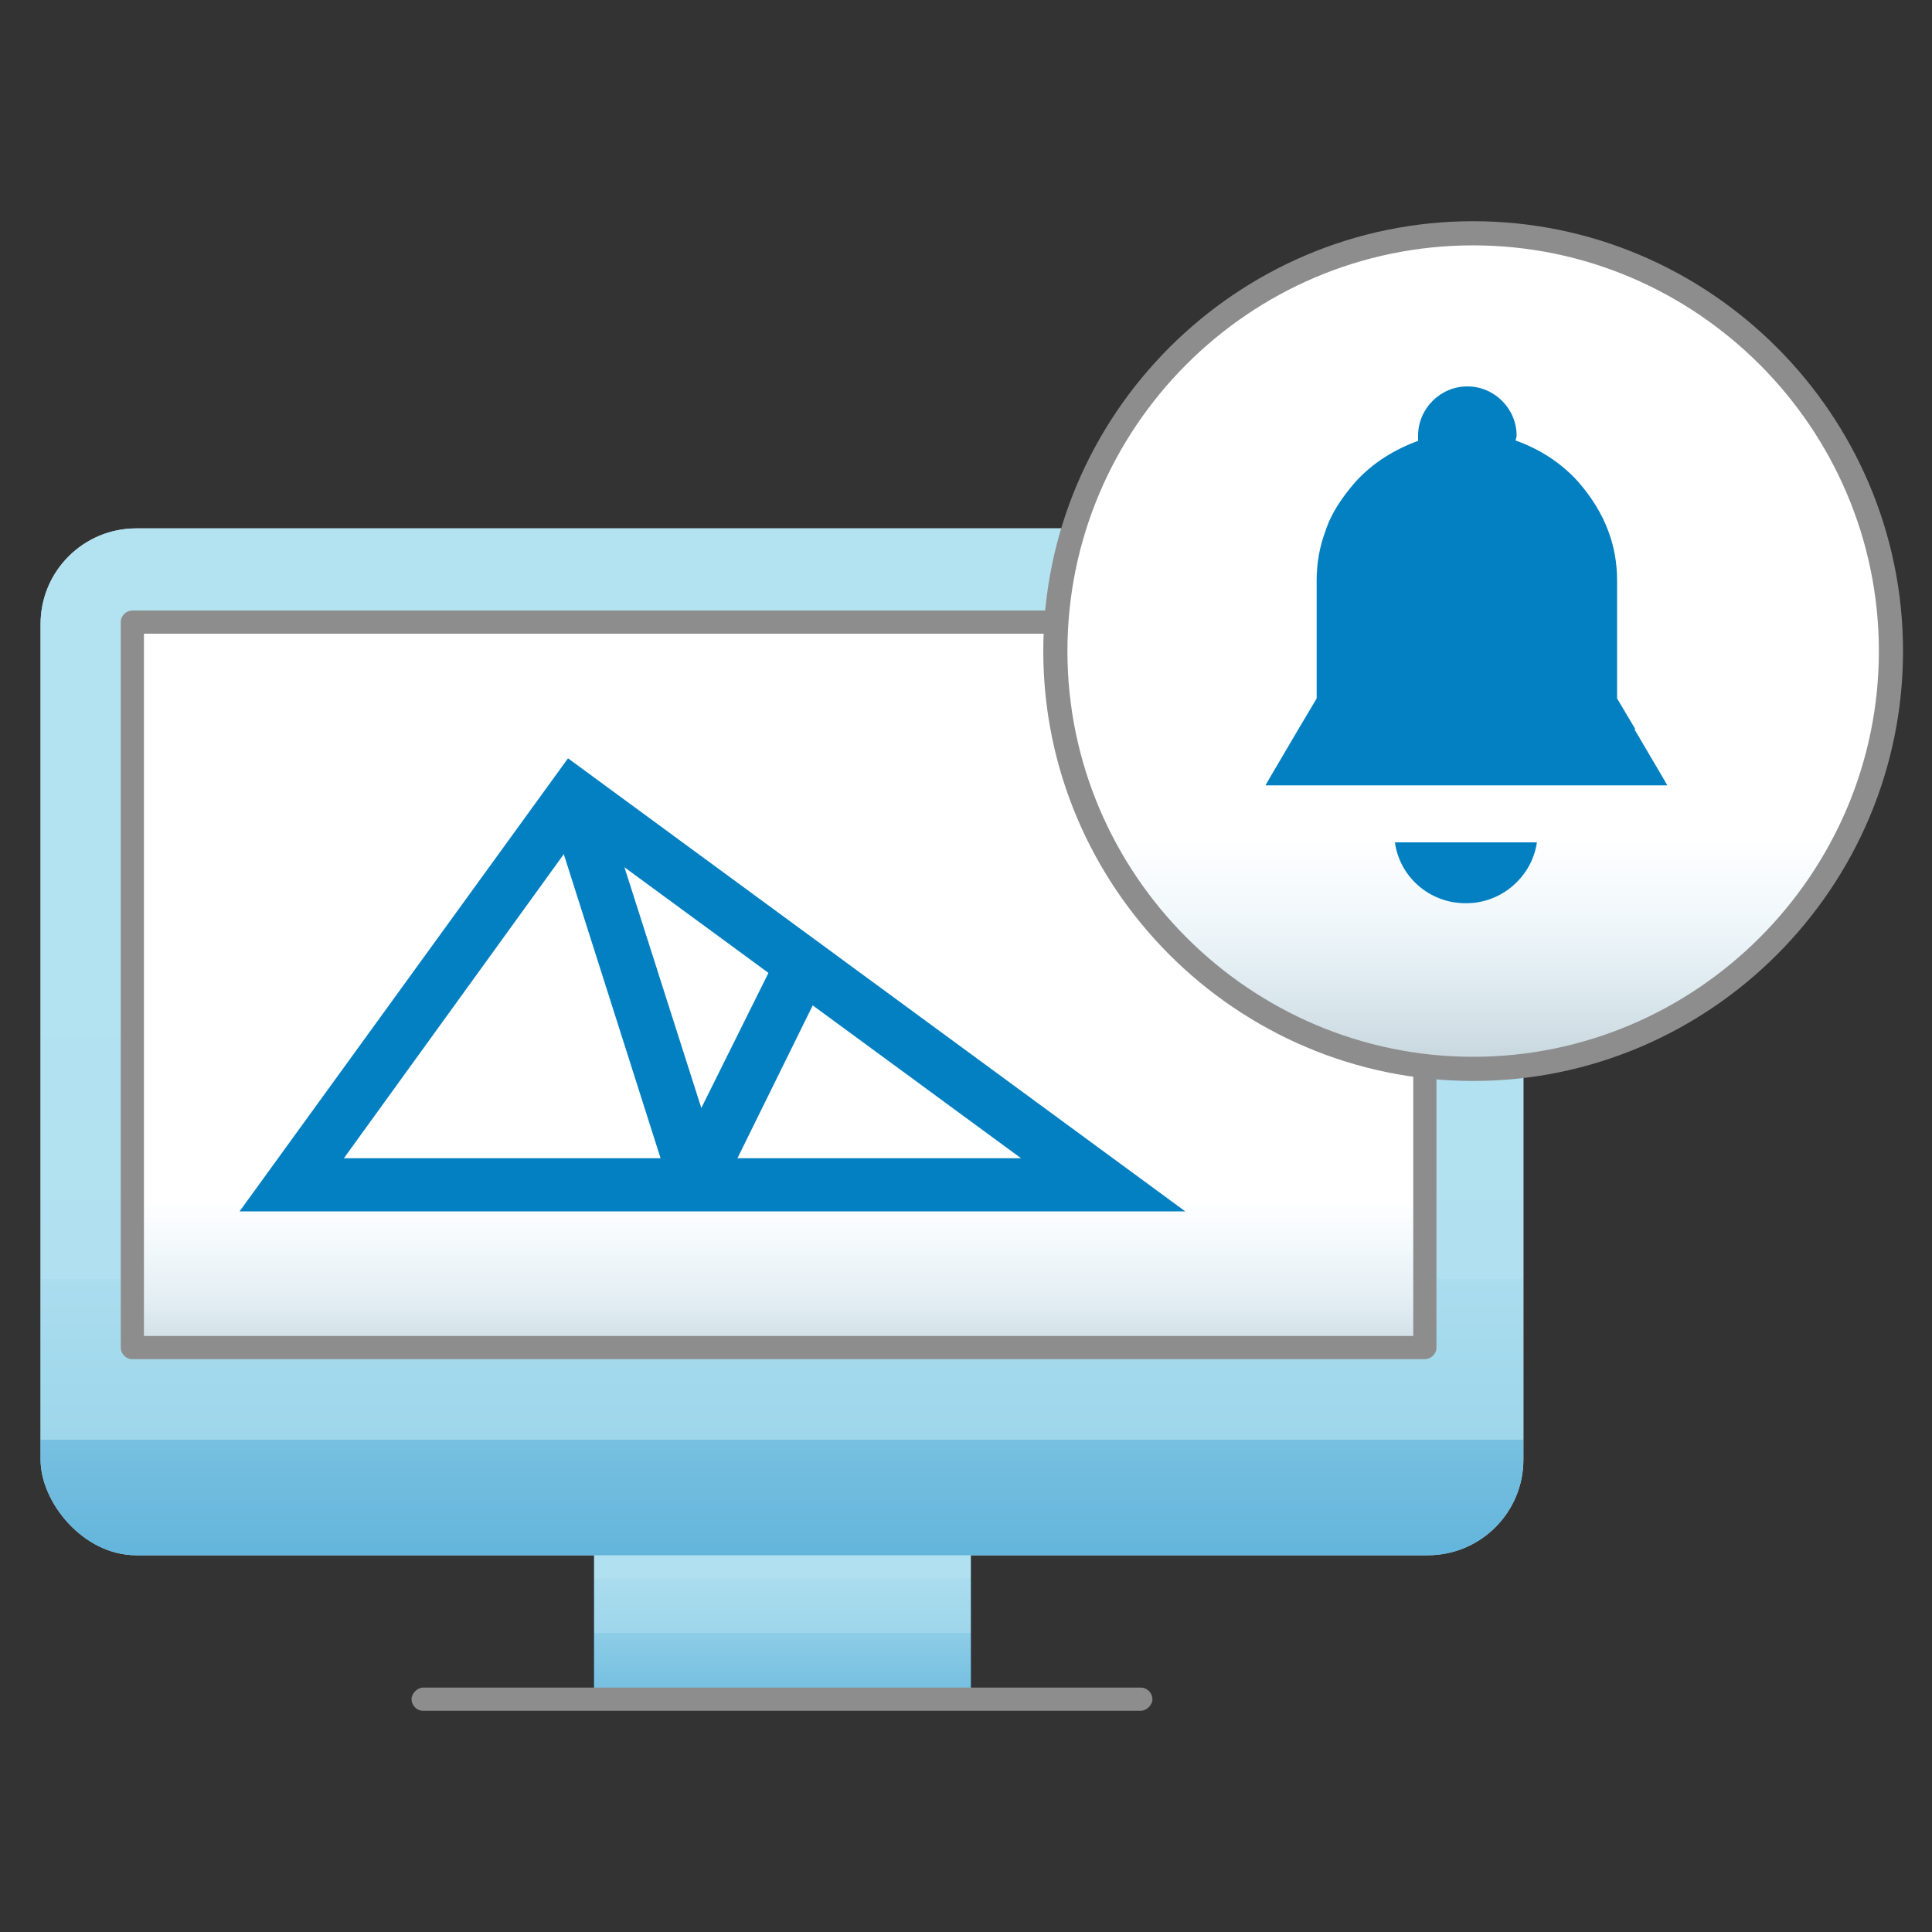
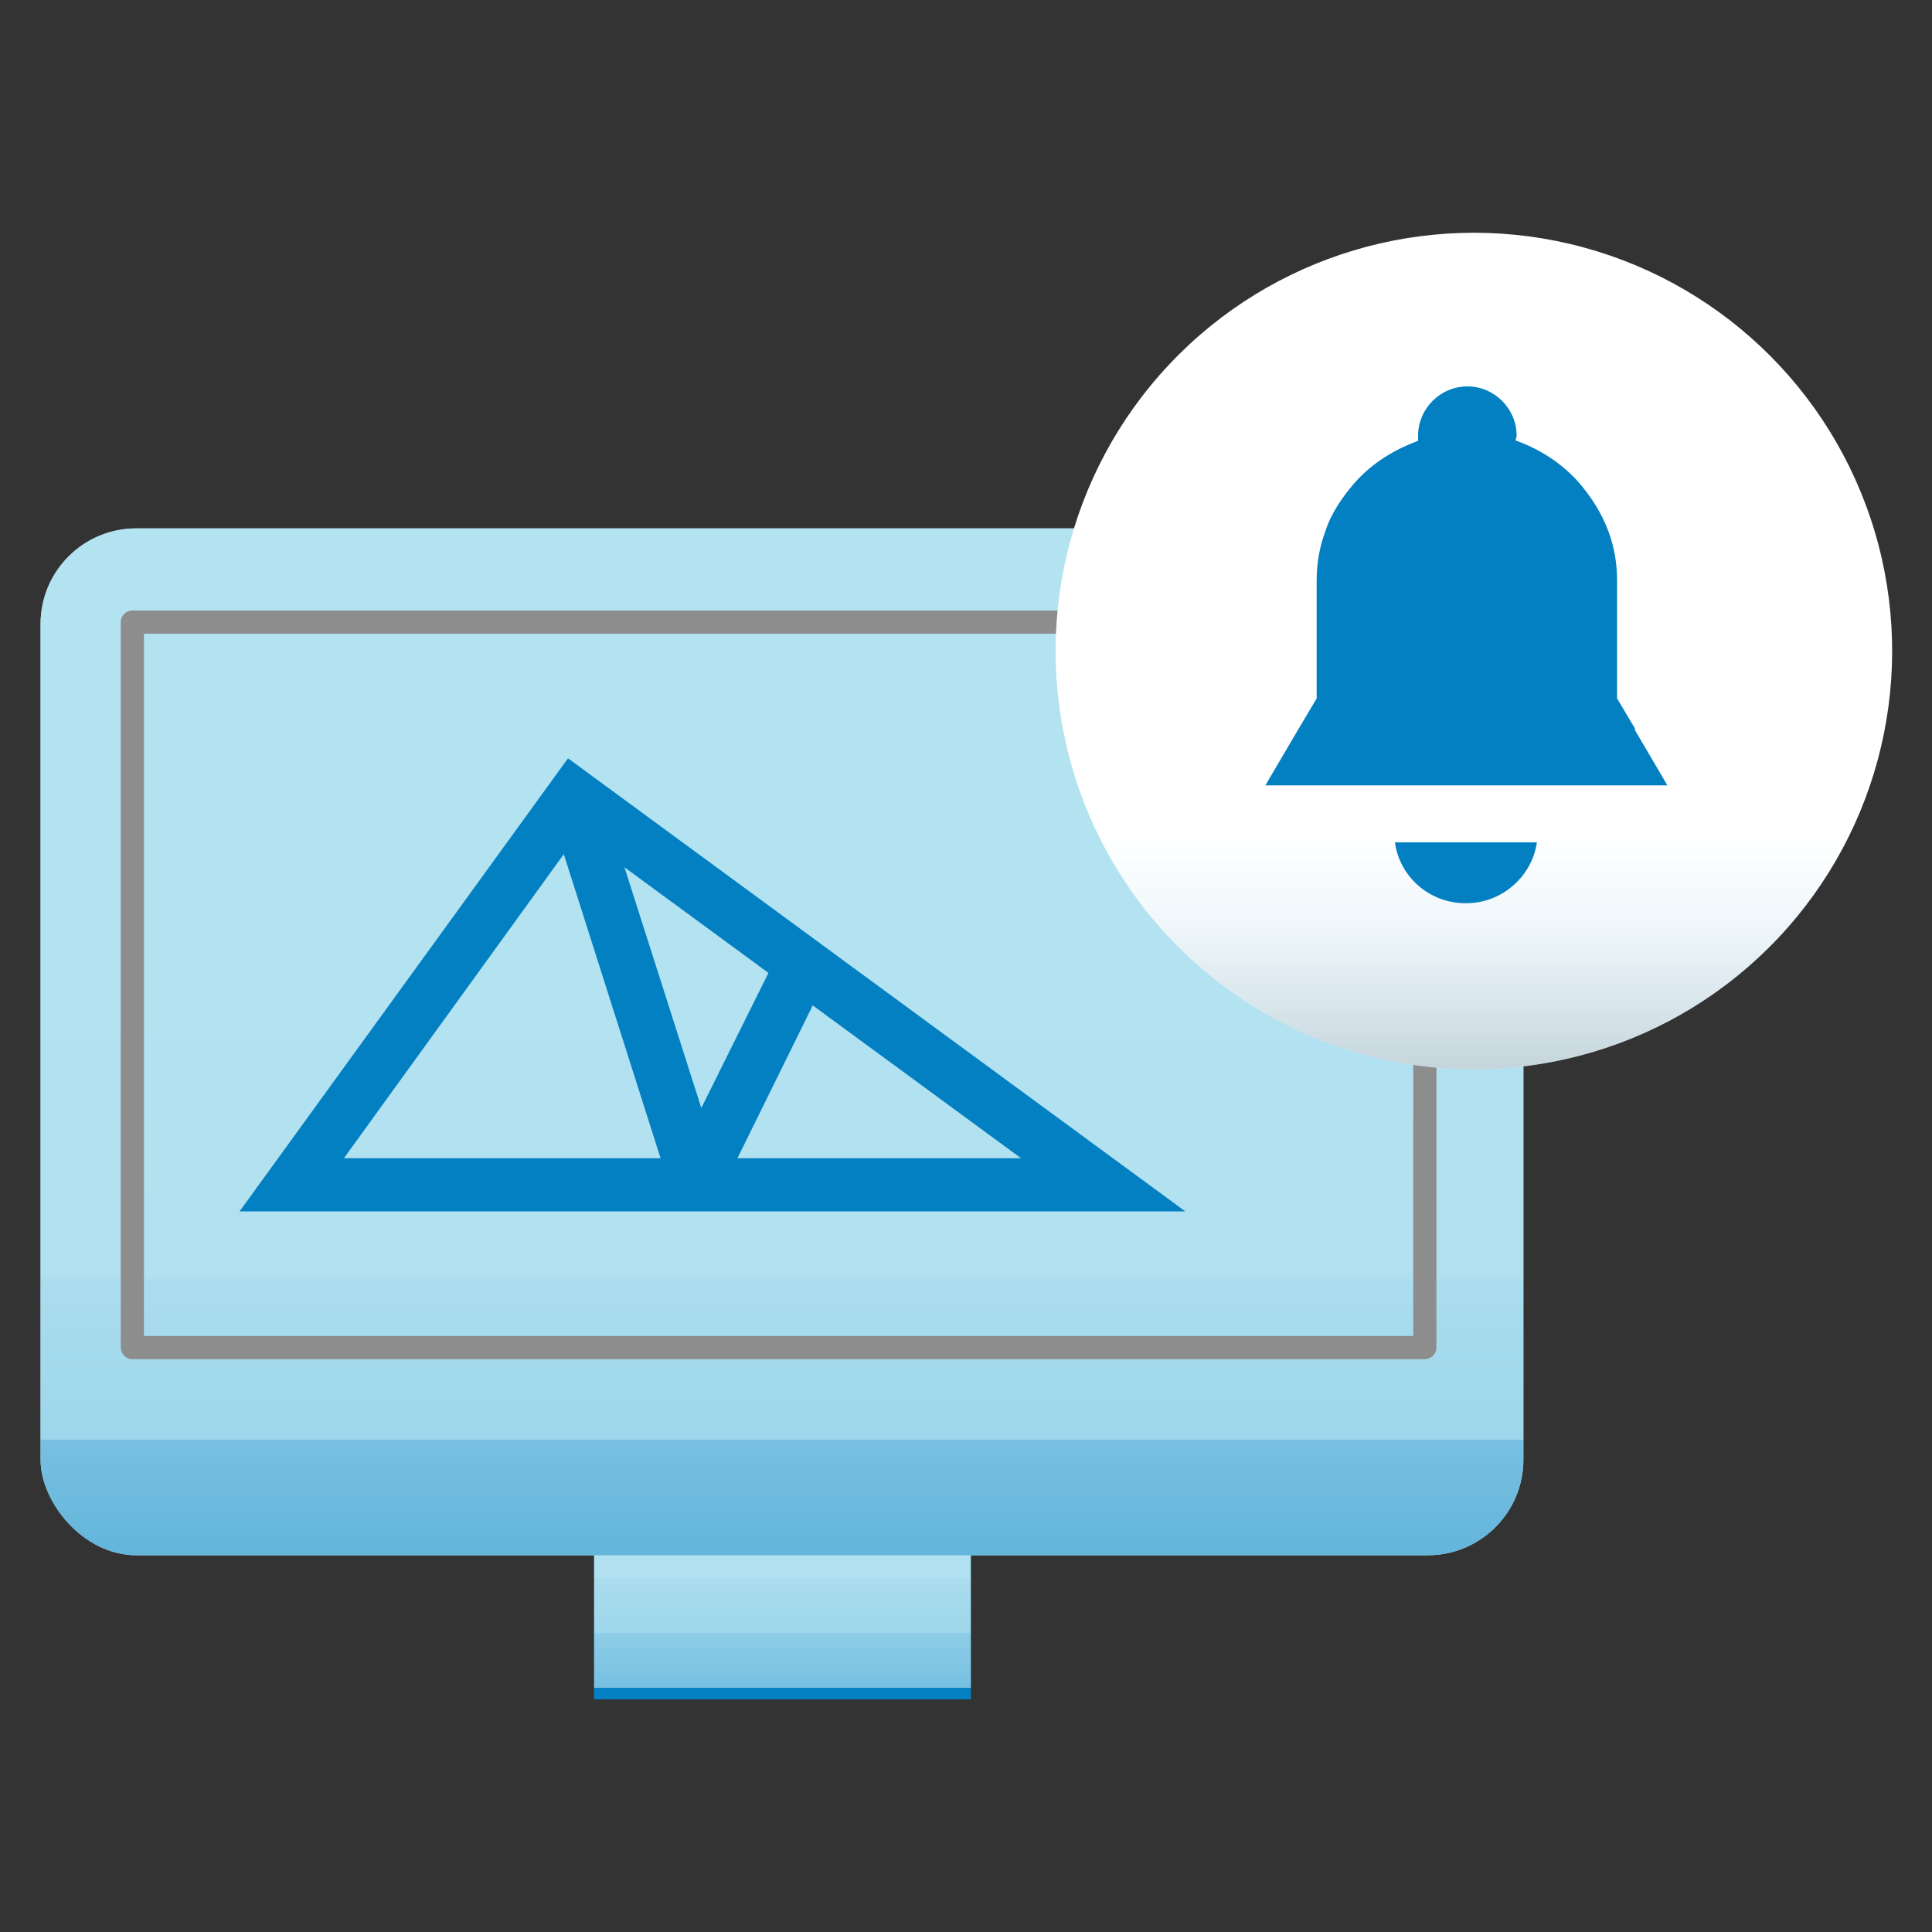
<svg xmlns="http://www.w3.org/2000/svg" id="Layer_1" version="1.1" viewBox="0 0 200 200">
  <rect x="0" y="0" width="200" height="200" fill="#333333" stroke="none" />
  <defs>
    <style>
      .st0 {
        fill: url(#linear-gradient2);
      }

      .st1 {
        fill: url(#linear-gradient1);
      }

      .st2 {
        fill: url(#linear-gradient3);
      }

      .st3 {
        fill: url(#linear-gradient5);
      }

      .st4 {
        fill: url(#linear-gradient4);
      }

      .st5 {
        fill: url(#linear-gradient);
      }

      .st6 {
        fill: #0380c2;
      }

      .st7 {
        fill: #fff;
      }

      .st8 {
        fill: #8d8d8d;
      }
    </style>
    <linearGradient id="linear-gradient" x1="81" y1="81.1" x2="81" y2="195.9" gradientUnits="userSpaceOnUse">
      <stop offset=".3" stop-color="#7bc5ea" stop-opacity="0" />
      <stop offset=".4" stop-color="#74b5d4" stop-opacity=".1" />
      <stop offset=".6" stop-color="#64899a" stop-opacity=".4" />
      <stop offset=".8" stop-color="#4f514f" stop-opacity=".8" />
    </linearGradient>
    <linearGradient id="linear-gradient1" x1="81" y1="152.1" x2="81" y2="208.6" gradientUnits="userSpaceOnUse">
      <stop offset="0" stop-color="#b3e2f1" />
      <stop offset=".2" stop-color="#b1e0f0" />
      <stop offset=".2" stop-color="#ade" />
      <stop offset=".3" stop-color="#9ed6eb" />
      <stop offset=".3" stop-color="#8dcde7" />
      <stop offset=".4" stop-color="#77c0e1" />
      <stop offset=".4" stop-color="#5cb1d9" />
      <stop offset=".4" stop-color="#3c9fd1" />
      <stop offset=".4" stop-color="#178bc7" />
      <stop offset=".4" stop-color="#0380c2" />
    </linearGradient>
    <linearGradient id="linear-gradient2" x1="81" y1="60.4" x2="81" y2="226.8" gradientUnits="userSpaceOnUse">
      <stop offset=".3" stop-color="#bde5f1" />
      <stop offset=".5" stop-color="#bae3f0" />
      <stop offset=".6" stop-color="#b3dfee" />
      <stop offset=".7" stop-color="#a6d8eb" />
      <stop offset=".7" stop-color="#94cee6" />
      <stop offset=".8" stop-color="#7cc1e0" />
      <stop offset=".8" stop-color="#5fb2d9" />
      <stop offset=".9" stop-color="#3c9fd0" />
      <stop offset=".9" stop-color="#1589c6" />
      <stop offset=".9" stop-color="#0380c2" />
    </linearGradient>
    <linearGradient id="linear-gradient3" x1="81" y1="65.8" x2="81" y2="232.3" gradientUnits="userSpaceOnUse">
      <stop offset=".2" stop-color="#b3e2f1" />
      <stop offset=".4" stop-color="#b1e0f0" />
      <stop offset=".4" stop-color="#ade" />
      <stop offset=".5" stop-color="#9ed6eb" />
      <stop offset=".5" stop-color="#8dcde7" />
      <stop offset=".5" stop-color="#77c0e1" />
      <stop offset=".6" stop-color="#5cb1d9" />
      <stop offset=".6" stop-color="#3c9fd1" />
      <stop offset=".6" stop-color="#178bc7" />
      <stop offset=".6" stop-color="#0380c2" />
    </linearGradient>
    <linearGradient id="linear-gradient4" x1="80.6" y1="81.8" x2="80.6" y2="188" gradientUnits="userSpaceOnUse">
      <stop offset=".3" stop-color="#7bc5ea" stop-opacity="0" />
      <stop offset=".4" stop-color="#78bddf" stop-opacity="0" />
      <stop offset=".5" stop-color="#6fa6c1" stop-opacity=".2" />
      <stop offset=".6" stop-color="#60808e" stop-opacity=".5" />
      <stop offset=".7" stop-color="#4f514f" stop-opacity=".8" />
    </linearGradient>
    <linearGradient id="linear-gradient5" x1="152.5" y1="60.3" x2="152.5" y2="146.8" gradientTransform="translate(183.1 -96.5) rotate(76.7)" gradientUnits="userSpaceOnUse">
      <stop offset=".3" stop-color="#7bc5ea" stop-opacity="0" />
      <stop offset=".4" stop-color="#74b5d4" stop-opacity=".1" />
      <stop offset=".6" stop-color="#64899a" stop-opacity=".4" />
      <stop offset=".7" stop-color="#4f514f" stop-opacity=".8" />
    </linearGradient>
  </defs>
  <g>
-     <polyline class="st5" points="18.8 146.4 18.8 68.8 143.1 68.8 143.1 146.4" />
    <g>
      <rect class="st6" x="61.5" y="158" width="39" height="17.9" />
      <rect class="st1" x="61.5" y="158" width="39" height="17.9" />
-       <path class="st8" d="M118.1,177.1H43.8c-.7,0-1.2-.6-1.2-1.2s.6-1.2,1.2-1.2h74.3c.7,0,1.2.6,1.2,1.2s-.6,1.2-1.2,1.2Z" />
      <rect class="st0" x="4.2" y="54.7" width="153.5" height="106.3" rx="9.9" ry="9.9" />
      <rect class="st2" x="4.2" y="54.7" width="153.5" height="106.3" rx="9.9" ry="9.9" />
-       <rect class="st7" x="13.7" y="64.4" width="133.8" height="75.1" />
-       <rect class="st4" x="13.7" y="64.4" width="133.8" height="75.1" />
      <g>
        <path class="st6" d="M122.6,125.4H24.8l34-46.9,63.9,46.9ZM35.6,119.9h70.1l-45.8-33.6-24.3,33.6Z" />
        <path class="st6" d="M72.2,123.5c0,0-.2,0-.3,0-1.5-.1-2.8-1.1-3.2-2.6l-12-37.7,5.3-1.7,10.6,33.2,8.1-16.3,5,2.5-10.1,20.5c-.6,1.3-1.9,2.1-3.3,2.1Z" />
      </g>
    </g>
  </g>
  <path class="st8" d="M147.5,140.7H13.7c-.7,0-1.2-.6-1.2-1.2v-75.1c0-.7.6-1.2,1.2-1.2h133.8c.7,0,1.2.6,1.2,1.2v75.1c0,.7-.6,1.2-1.2,1.2ZM14.9,138.3h131.4v-72.7H14.9v72.7Z" />
  <g>
    <g>
      <circle class="st7" cx="152.5" cy="67.4" r="43.3" transform="translate(51.9 200.3) rotate(-76.7)" />
      <circle class="st3" cx="152.5" cy="67.4" r="43.3" transform="translate(51.9 200.3) rotate(-76.7)" />
-       <path class="st8" d="M152.5,111.9c-24.5,0-44.5-20-44.5-44.5s20-44.5,44.5-44.5,44.5,20,44.5,44.5-20,44.5-44.5,44.5ZM152.5,25.4c-23.2,0-42,18.9-42,42s18.9,42,42,42,42-18.9,42-42-18.9-42-42-42Z" />
    </g>
    <g>
      <path class="st6" d="M151.8,93.5c3.7,0,6.8-2.8,7.3-6.3h-14.7c.5,3.6,3.6,6.3,7.3,6.3Z" />
      <path class="st6" d="M169.3,75.5l-1.9-3.2v-12.2h0c0-1.8-.3-3.5-.9-5.1-.7-1.9-1.8-3.6-3.1-5.1-1.8-2-4-3.4-6.5-4.3,0-.2.1-.3.1-.5,0-2.8-2.3-5.1-5.1-5.1s-5.1,2.3-5.1,5.1,0,.3.1.5c-2.5.9-4.8,2.3-6.6,4.3-1.3,1.5-2.5,3.2-3.1,5.1-.6,1.6-.9,3.3-.9,5.1h0v12.2l-1.9,3.2-3,5.1-.4.7h41.6l-.4-.7-3-5.1Z" />
    </g>
  </g>
</svg>